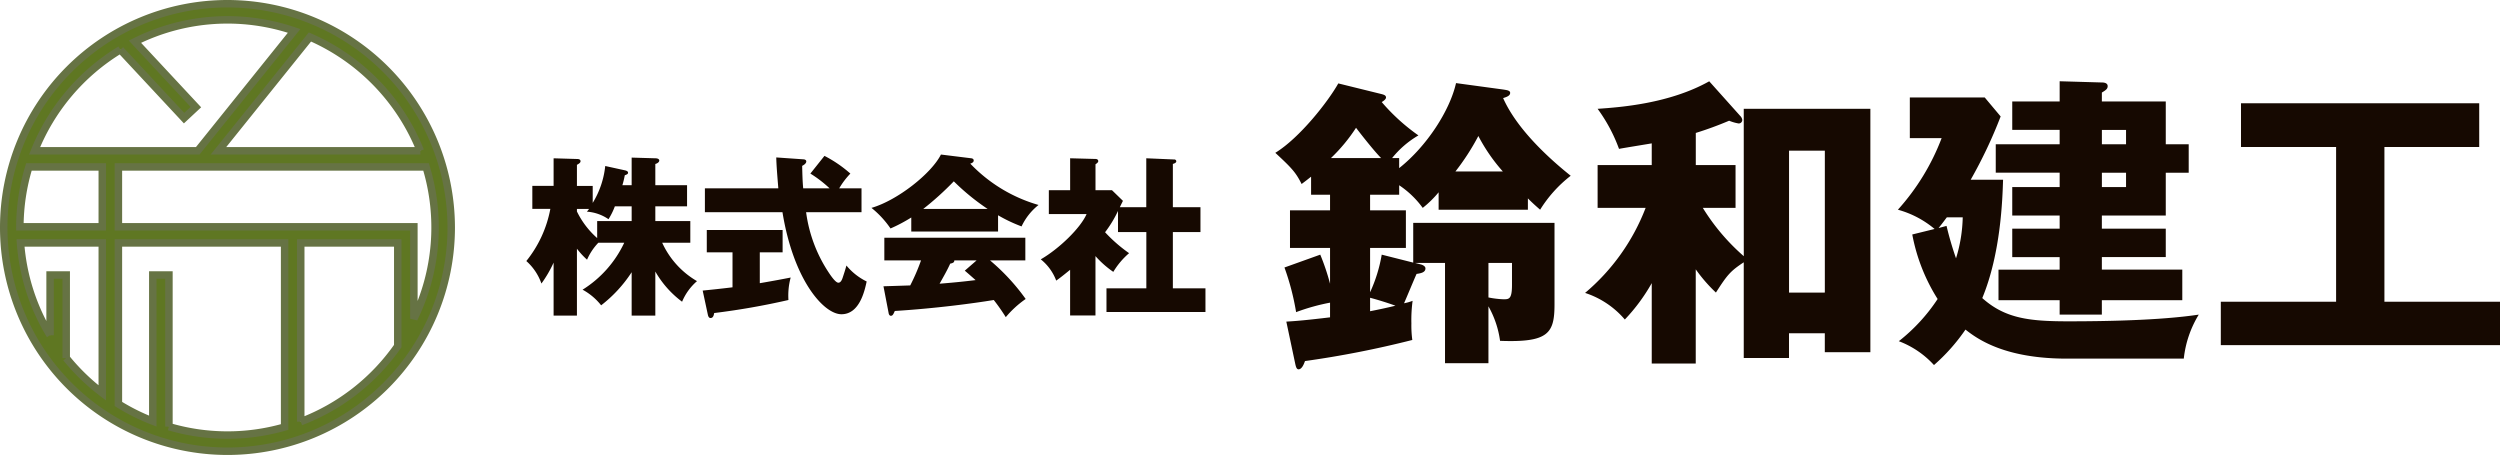
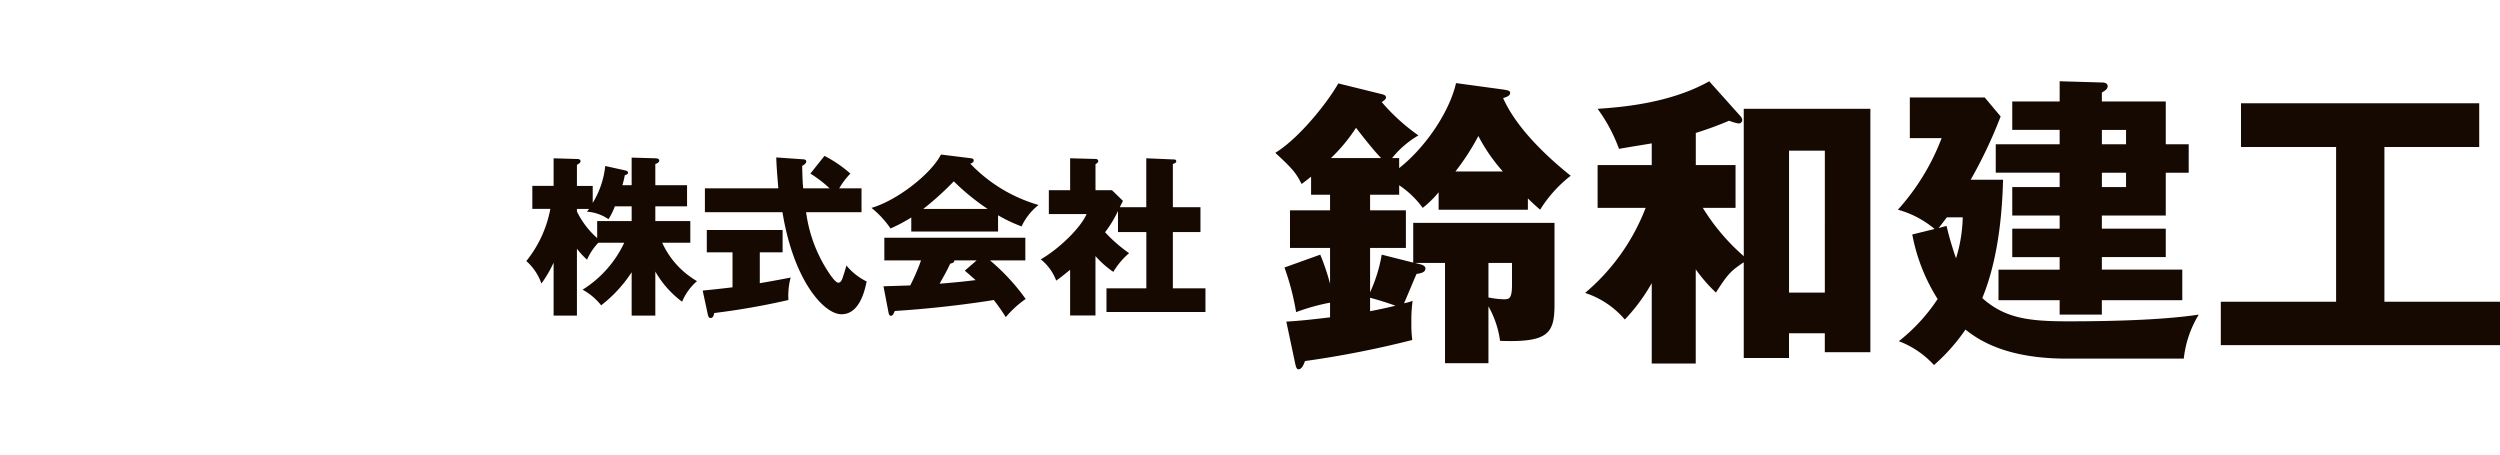
<svg xmlns="http://www.w3.org/2000/svg" width="335.197" height="60.999" viewBox="0 0 335.197 60.999">
  <g id="グループ_104" data-name="グループ 104" transform="translate(-111.5 106.5)">
-     <path id="パス_1" data-name="パス 1" d="M30,0A30,30,0,1,0,60,30,30.034,30.034,0,0,0,30,0M15.375,29.912V21.885H56.626a27.793,27.793,0,0,1-1.633,20.353V29.912Zm-2.163,0H2.166a27.764,27.764,0,0,1,1.208-8.027h9.839Zm42.649-10.19H28.788L41.055,4.459A27.988,27.988,0,0,1,55.861,19.722M15.635,6.164l8.547,9.173,1.581-1.475L17.592,5.091A27.732,27.732,0,0,1,38.935,3.644L26.011,19.722H4.139a28,28,0,0,1,11.5-13.558M8.379,47.506V36.37H6.216v8.078A27.646,27.646,0,0,1,2.249,32.075H13.212V52.185a28.074,28.074,0,0,1-4.833-4.679M22.151,56.7V36.37H19.986V55.965a27.713,27.713,0,0,1-4.611-2.3V32.075H37.661V56.754a27.729,27.729,0,0,1-15.51-.053m17.673-.662V32.075H52.83V45.9A27.97,27.97,0,0,1,39.824,56.039" transform="translate(112 -106)" fill="#5f7722" stroke="#667344" stroke-width="1" />
    <path id="パス_486" data-name="パス 486" d="M17.365-4.094A13.218,13.218,0,0,0,20.953-.046a7.444,7.444,0,0,1,2-2.76,11.451,11.451,0,0,1-4.669-5.152h3.772v-2.9H17.365v-1.978H21.62v-2.829H17.365v-2.852c.276-.069.529-.253.529-.46,0-.184-.207-.3-.529-.3l-3.174-.092v3.7H12.949A12.028,12.028,0,0,0,13.271-17c.322-.115.437-.184.437-.345,0-.138-.115-.253-.437-.322l-2.622-.575A11.8,11.8,0,0,1,8.97-13.294v-2.277H6.854V-18.4c.391-.207.483-.345.483-.483,0-.3-.368-.3-.483-.3l-3.128-.092v3.7H.874v3.082H3.289A15.711,15.711,0,0,1,.069-5.5,7.191,7.191,0,0,1,2.093-2.484,15.8,15.8,0,0,0,3.726-5.29V1.817H6.854v-8.97A10.526,10.526,0,0,0,8.211-5.681,7.8,7.8,0,0,1,9.729-7.958H13.2a14.875,14.875,0,0,1-5.589,6.3A8.036,8.036,0,0,1,10.1.437,17.991,17.991,0,0,0,14.191-4V1.817h3.174ZM6.854-12.489H8.487c-.115.138-.207.276-.3.368a5.839,5.839,0,0,1,2.9,1.012,9.252,9.252,0,0,0,.851-1.725h2.254v1.978H9.568v2.277a11.4,11.4,0,0,1-2.714-3.565Zm31.3-4.738a15.958,15.958,0,0,1,2.576,1.978H37.191c-.092-.966-.115-2.047-.138-3.013.184-.092.552-.3.552-.6,0-.207-.253-.276-.391-.276l-3.634-.253c.023,1.173.184,2.967.276,4.14H24.012v3.2h10.4C35.9-2.875,39.974,1.633,42.32,1.633c2.415,0,3.105-3.105,3.381-4.393A8.131,8.131,0,0,1,42.987-4.9c-.161.6-.322,1.081-.46,1.5-.115.368-.276.805-.621.805-.368,0-.989-.9-1.334-1.426a19.162,19.162,0,0,1-2.99-8.027h7.429v-3.2h-2.99a10.343,10.343,0,0,1,1.495-1.978A16.818,16.818,0,0,0,40.043-19.6ZM31.372-6.67h3.059V-9.66H24.265v2.99h3.45v4.692c-1.518.184-2.829.322-4,.437l.69,3.22c.069.322.184.46.368.46.368,0,.437-.414.483-.667A97.582,97.582,0,0,0,35.213-.276a9.2,9.2,0,0,1,.3-3.013c-1.035.207-2.392.46-4.14.759Zm31.947-4.968a20.211,20.211,0,0,0,3.151,1.495,7.991,7.991,0,0,1,2.277-2.875,20.445,20.445,0,0,1-9.154-5.543c.161-.046.46-.161.46-.414,0-.207-.161-.276-.3-.3L55.66-19.78c-1.265,2.53-5.819,6.141-9.315,7.153A12.7,12.7,0,0,1,48.9-9.867a21.237,21.237,0,0,0,2.783-1.472v1.886H63.319Zm-10.028-.851a39.709,39.709,0,0,0,4.094-3.7,30.343,30.343,0,0,0,4.531,3.7ZM48.645,1.472c.023.161.115.368.3.368.253,0,.345-.23.529-.644C54.993.851,60.1.161,62.744-.276a25.782,25.782,0,0,1,1.61,2.3A13.519,13.519,0,0,1,67.022-.414a28,28,0,0,0-4.784-5.175h4.738V-8.625H48.07v3.036h4.922a27.042,27.042,0,0,1-1.449,3.358c-2.024.069-2.921.092-3.588.115ZM58.857-4.209c.437.368.8.69,1.449,1.265-1.127.138-2.507.3-4.83.483.506-.9,1.012-1.771,1.426-2.691.483-.092.552-.23.552-.437h2.99Zm20.792-8.51c.046-.115.345-.713.414-.851L78.591-15H76.383v-3.473c.276-.184.368-.3.368-.414,0-.253-.23-.3-.368-.3l-3.4-.092V-15H70.127v3.2h5.06c-.8,1.863-3.7,4.669-6.141,6.072a6.647,6.647,0,0,1,2.07,2.852c.552-.391.9-.667,1.863-1.449V1.794h3.4V-6.164a12.841,12.841,0,0,0,2.392,2.116,10.225,10.225,0,0,1,2.116-2.507,19.985,19.985,0,0,1-3.22-2.806A15.779,15.779,0,0,0,79.4-12.213v2.829h3.8V-1.84H77.855V1.334H91.126V-1.84h-4.37V-9.384h3.7v-3.335h-3.7v-5.8c.23-.069.46-.161.46-.368a.255.255,0,0,0-.276-.23l-3.749-.161v6.555Z" transform="translate(182 -66)" fill="#160901" />
    <path id="パス_485" data-name="パス 485" d="M24.723-34.358c-.82,3.649-3.895,8.446-7.626,11.4v-1.353h-.943a12.747,12.747,0,0,1,3.526-3.034,26.458,26.458,0,0,1-4.92-4.469c.328-.2.574-.41.574-.615,0-.287-.287-.369-.574-.451L8.938-34.317C7.585-31.9,3.772-27.019.492-25.01c2.214,2.05,2.747,2.624,3.526,4.182.492-.369.656-.492,1.271-.984v2.419H7.831V-17.3H2.46v5.043H7.831v4.8a29.973,29.973,0,0,0-1.312-3.9l-4.8,1.722A33.674,33.674,0,0,1,3.28-3.649,27.611,27.611,0,0,1,7.831-4.92v1.968c-3.075.369-4.469.492-5.863.574L3.157,3.239c.082.369.164.779.451.779.369,0,.656-.492.861-1.107A132.522,132.522,0,0,0,18.86.082a14.628,14.628,0,0,1-.123-2.214A19.306,19.306,0,0,1,18.9-5.166a6.41,6.41,0,0,1-1.148.328c.246-.533,1.394-3.321,1.681-3.936.574-.082,1.189-.2,1.189-.738,0-.328-.451-.492-.615-.533l-.779-.2h4.018V3.2h5.822V-4.428A12.951,12.951,0,0,1,30.627.2c6.519.246,7.3-1.025,7.3-4.92V-15.621H18.983v5.33L14.76-11.357A19.981,19.981,0,0,1,13.2-6.314v-5.945H18V-17.3H13.2v-2.091h3.9v-1.271a12.466,12.466,0,0,1,3.157,3.034,13.733,13.733,0,0,0,2.132-2.091v2.337H34.358V-18.9c.574.574,1.025.984,1.64,1.517a17.294,17.294,0,0,1,4.1-4.551c-3.9-3.116-7.462-6.806-9.061-10.414.533-.164.943-.328.943-.7,0-.328-.451-.369-.943-.451ZM13.2-5.576c.943.246,2.419.7,3.4,1.066-1.189.287-2.132.492-3.4.738ZM24.641-22.509a31.521,31.521,0,0,0,3.075-4.756A23.434,23.434,0,0,0,31-22.509Zm-16.687-1.8a22.582,22.582,0,0,0,3.362-4.059c.779,1.025,2.46,3.157,3.362,4.059ZM32.226-10.25V-7.3c0,1.927-.41,1.927-1.148,1.927a12.2,12.2,0,0,1-2.009-.246V-10.25Zm31.078-.9A28.2,28.2,0,0,1,57.81-17.63H62.2v-5.74h-5.33v-4.305a47.235,47.235,0,0,0,4.469-1.64,5.729,5.729,0,0,0,1.271.369.473.473,0,0,0,.492-.492.98.98,0,0,0-.287-.533L58.671-34.6c-5.33,2.993-11.931,3.485-14.965,3.69a21.533,21.533,0,0,1,2.87,5.371c.615-.123,3.69-.615,4.387-.738v2.911H43.706v5.74h6.437a28.026,28.026,0,0,1-8.118,11.4,11.8,11.8,0,0,1,5.33,3.567,24.407,24.407,0,0,0,3.608-4.879V3.239h5.9V-9.389a20.664,20.664,0,0,0,2.706,3.116C61.09-8.651,61.5-9.143,63.3-10.332V2.5h6.068V-.82h4.8V1.722h6.109V-30.914H63.3Zm6.068,4.879V-25.3h4.8V-6.273Zm36.285-8.569H99.3v3.813h6.355v1.681h-8.2v4.1h8.2v1.927h5.658V-5.248H122.1v-4.1H111.315v-1.681h8.569v-3.813h-8.569V-16.6h8.569v-5.74h3.075v-3.813h-3.075V-31.9h-8.569v-1.189c.533-.328.779-.492.779-.861,0-.451-.533-.492-.779-.492l-5.658-.164V-31.9H99.3v3.813h6.355v1.927H97.088v3.813h8.569v1.927H99.3V-16.6h6.355Zm8.9-13.243v1.927h-3.239v-1.927Zm0,5.74v1.927h-3.239v-1.927ZM122.3,2.583a14.177,14.177,0,0,1,2.009-5.9c-1.927.287-6.683.9-17.466.9-5.248,0-8.487-.369-11.562-3.116,2.5-6.027,2.706-13.325,2.788-15.867H93.726a62.594,62.594,0,0,0,4.018-8.487l-2.132-2.542H85.567v5.453h4.264a30.5,30.5,0,0,1-5.863,9.594,12.941,12.941,0,0,1,4.92,2.583l-2.993.738a24.613,24.613,0,0,0,3.4,8.651A23.8,23.8,0,0,1,84.091.246a12.213,12.213,0,0,1,4.715,3.2,25.2,25.2,0,0,0,4.223-4.756c1.8,1.435,5.494,3.895,13.612,3.895ZM89.421-14.924c.533-.656.82-1.066,1.107-1.435H92.66a19.833,19.833,0,0,1-.9,5.494,43.994,43.994,0,0,1-1.271-4.346ZM149.2-25.789h12.71v-5.863H129.97v5.863h12.751V-5.043H127.264V.779H164.7V-5.043H149.2Z" transform="translate(282 -61)" fill="#160901" />
  </g>
</svg>